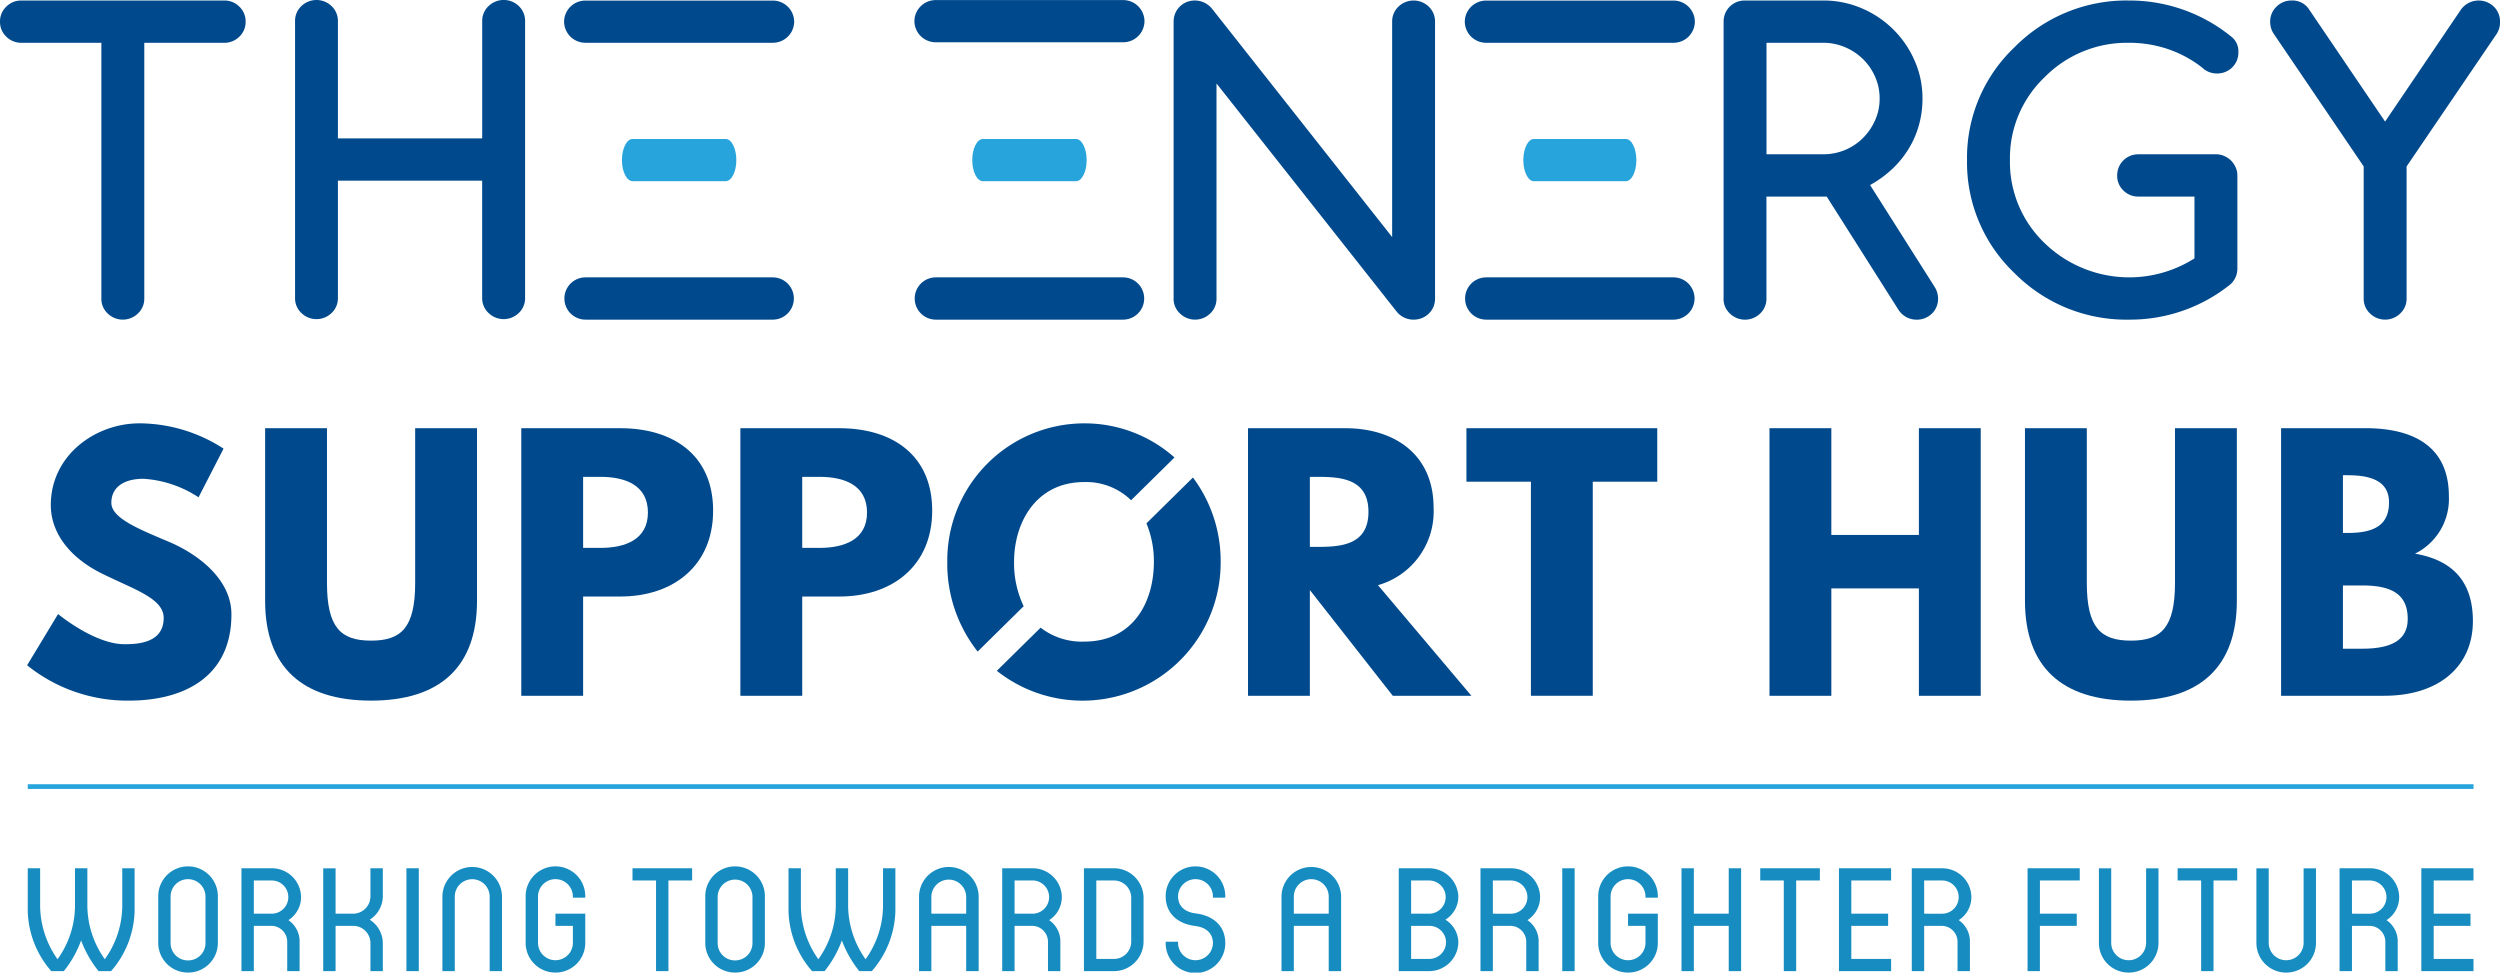
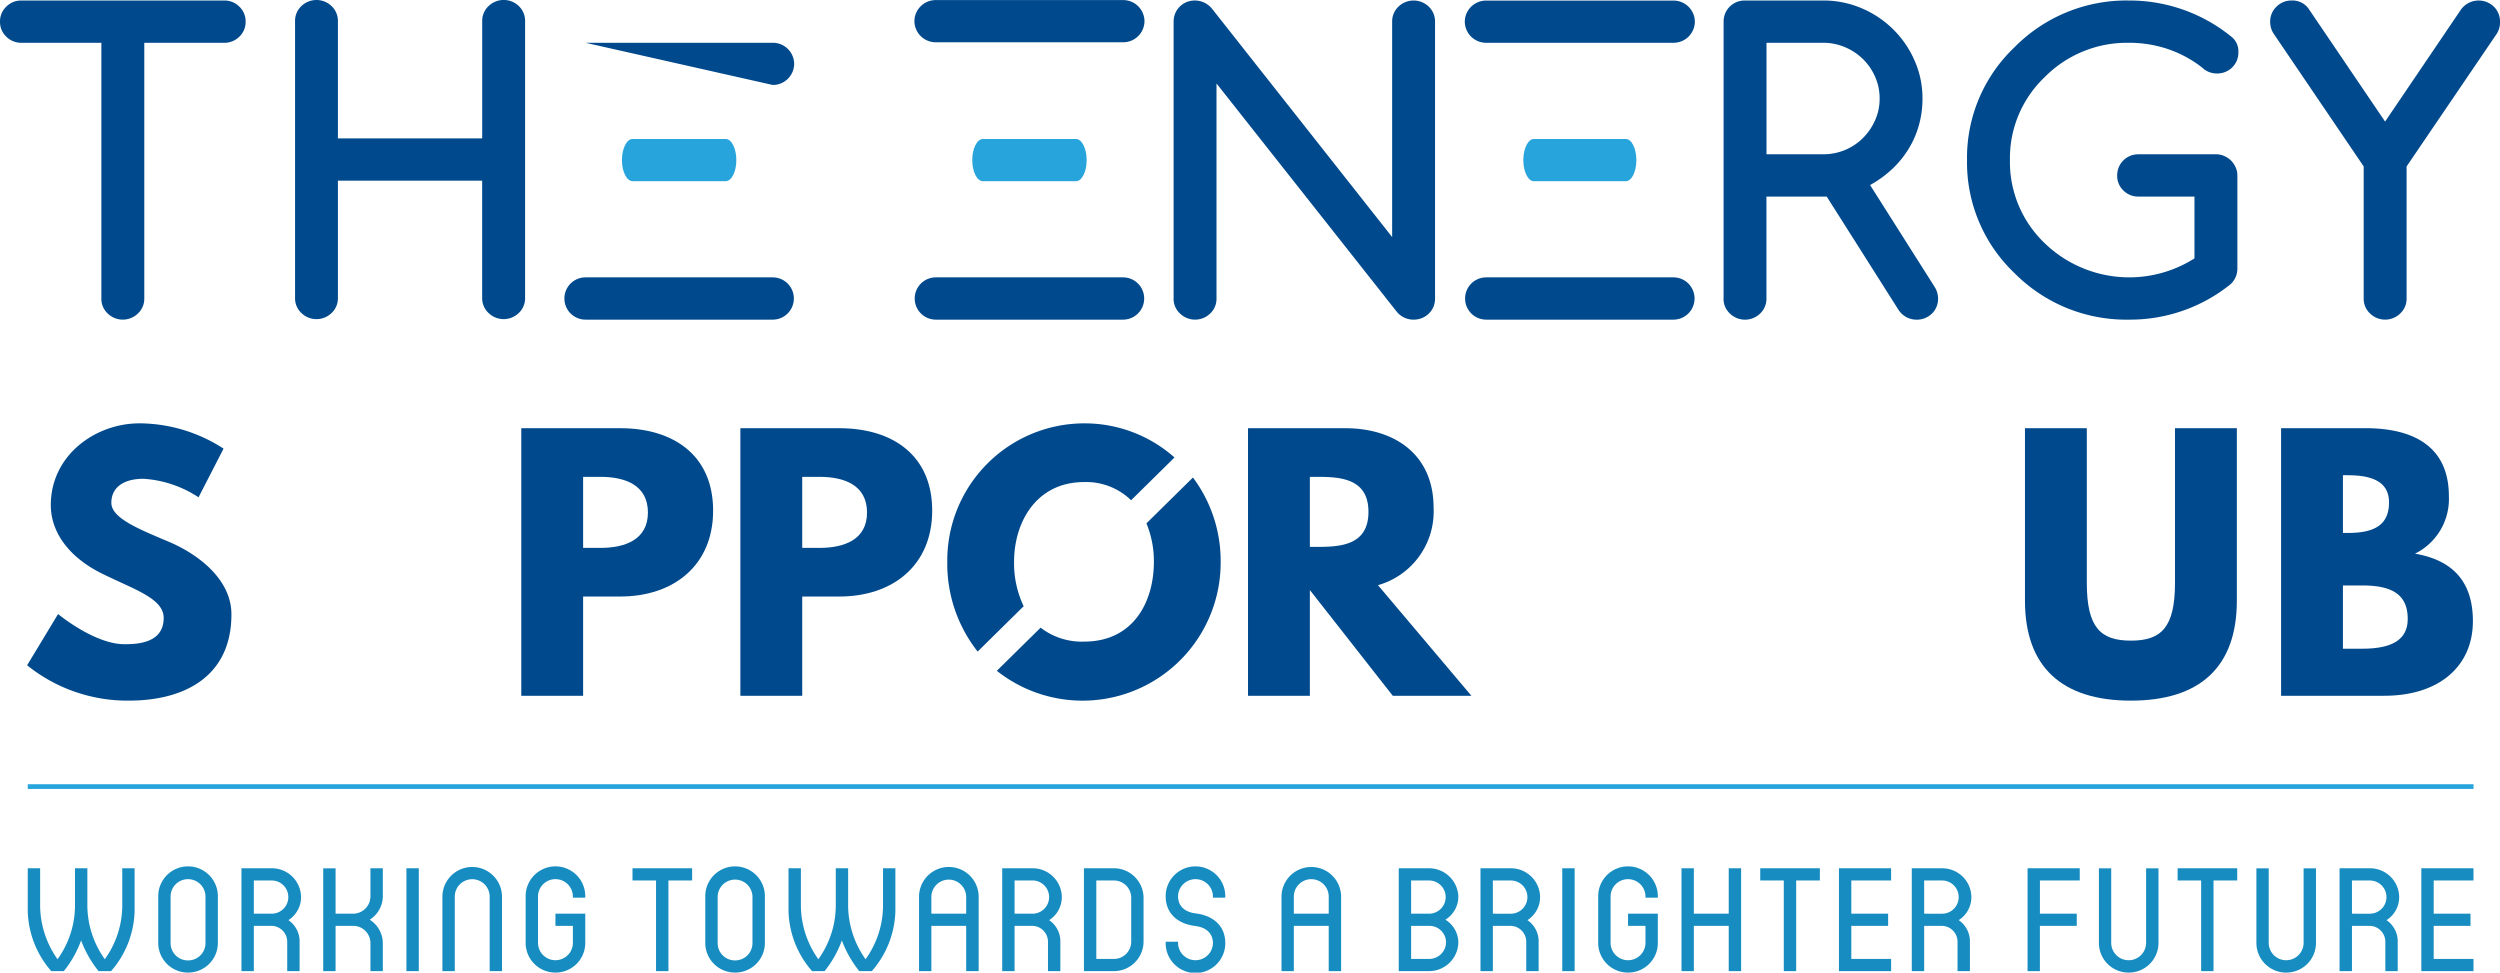
<svg xmlns="http://www.w3.org/2000/svg" id="Logo" width="237" height="92.2" viewBox="0 0 237 92.2">
  <path id="Path_1" data-name="Path 1" d="M15.085,70.466c-4.15,0-8.39,3.013-8.39,7.748,0,2.643,1.809,5.01,4.9,6.517,3.057,1.506,5.8,2.337,5.8,4.181,0,2.368-2.431,2.491-3.71,2.491-2.868,0-6.3-2.861-6.3-2.861L4.449,93.4a15.151,15.151,0,0,0,9.668,3.351c5.023,0,9.7-2.123,9.7-8.179,0-3.322-3.149-5.718-6.018-6.916-2.932-1.231-5.365-2.246-5.365-3.659,0-1.383,1.06-2.276,3.057-2.276A10.7,10.7,0,0,1,20.7,77.476l2.371-4.613a14.775,14.775,0,0,0-7.985-2.4Z" transform="translate(-1.878 -30.332)" fill="#00498c" />
-   <path id="Path_2" data-name="Path 2" d="M63.589,71.275H57.725V85.939c0,4.244-1.31,5.474-4.18,5.474s-4.18-1.231-4.18-5.474V71.275H43.5V87.63C43.5,93.9,47,97.1,53.545,97.1s10.043-3.2,10.043-9.471V71.275Z" transform="translate(-18.367 -30.681)" fill="#00498c" />
  <path id="Path_3" data-name="Path 3" d="M91.389,82.62V75.886h1.654c2.309,0,4.489.77,4.489,3.383,0,2.582-2.181,3.351-4.489,3.351ZM85.526,71.275V96.64h5.863V87.231h3.524c5.02,0,8.8-2.919,8.8-8.147,0-5.256-3.775-7.809-8.8-7.809Z" transform="translate(-36.109 -30.681)" fill="#00498c" />
  <path id="Path_4" data-name="Path 4" d="M127.339,82.62V75.886h1.654c2.308,0,4.489.77,4.489,3.383,0,2.582-2.181,3.351-4.489,3.351Zm-5.864-11.345V96.64h5.864V87.231h3.525c5.023,0,8.795-2.919,8.795-8.147,0-5.256-3.772-7.809-8.795-7.809Z" transform="translate(-51.287 -30.681)" fill="#00498c" />
  <path id="Path_5" data-name="Path 5" d="M168.4,91.156c4.677,0,6.611-3.78,6.611-7.562a9.39,9.39,0,0,0-.707-3.647l4.409-4.347a13.211,13.211,0,0,1,2.628,7.994,13.091,13.091,0,0,1-21.219,10.331l4.15-4.09a6.389,6.389,0,0,0,4.127,1.322Zm0-15.124c-4.523,0-6.644,3.779-6.644,7.562a9.449,9.449,0,0,0,.909,4.206l-4.362,4.3a13.444,13.444,0,0,1-2.878-8.5A13,13,0,0,1,168.4,70.466a12.841,12.841,0,0,1,8.565,3.234l-4.115,4.056a6.1,6.1,0,0,0-4.451-1.724Z" transform="translate(-65.622 -30.332)" fill="#00498c" />
  <path id="Path_6" data-name="Path 6" d="M210.627,82.526v-6.64h.689c2.214,0,4.865.155,4.865,3.322s-2.652,3.318-4.865,3.318Zm-5.863-11.251V96.64h5.863V86.617l7.86,10.023h7.454l-8.858-10.485a7.258,7.258,0,0,0,5.273-7.347c0-4.981-3.619-7.533-8.392-7.533Z" transform="translate(-86.452 -30.681)" fill="#00498c" />
-   <path id="Path_7" data-name="Path 7" d="M240.6,76.347h6.114V96.64h5.863V76.347h6.114V71.275H240.6v5.072Z" transform="translate(-101.583 -30.681)" fill="#00498c" />
-   <path id="Path_8" data-name="Path 8" d="M296.184,86.461h8.3V96.64h5.863V71.275h-5.863V81.39h-8.3V71.275h-5.864V96.64h5.864V86.461Z" transform="translate(-122.573 -30.681)" fill="#00498c" />
  <path id="Path_9" data-name="Path 9" d="M352.323,71.275H346.46V85.939c0,4.244-1.311,5.474-4.18,5.474s-4.179-1.231-4.179-5.474V71.275h-5.863V87.63c0,6.273,3.492,9.471,10.043,9.471s10.043-3.2,10.043-9.471V71.275Z" transform="translate(-140.271 -30.681)" fill="#00498c" />
  <path id="Path_10" data-name="Path 10" d="M380.123,92.182v-6h1.841c2.773,0,4.3.831,4.3,3.168,0,2-1.528,2.828-4.3,2.828Zm0-10.977V75.733h.468c2.556,0,3.9.77,3.9,2.582,0,2.123-1.371,2.89-3.9,2.89Zm-5.863-9.93V96.64h9.76c5.336,0,8.423-2.89,8.423-7.071,0-4.091-2.276-5.841-5.488-6.4a5.786,5.786,0,0,0,3.212-5.442c0-4.825-3.494-6.455-7.922-6.455Z" transform="translate(-158.013 -30.681)" fill="#00498c" />
  <path id="Path_11" data-name="Path 11" d="M21.253,4.093H13.679V28.335a1.907,1.907,0,0,1-.6,1.416,2.055,2.055,0,0,1-2.876,0,1.905,1.905,0,0,1-.593-1.416V4.093H2.033a1.987,1.987,0,0,1-1.44-.584A1.933,1.933,0,0,1,0,2.089,1.934,1.934,0,0,1,.593.669,1.987,1.987,0,0,1,2.033.085h19.22a1.988,1.988,0,0,1,1.44.584,1.918,1.918,0,0,1,.593,1.42,1.918,1.918,0,0,1-.593,1.42,1.988,1.988,0,0,1-1.44.584Z" transform="translate(0 -0.037)" fill="#00498c" />
  <path id="Path_12" data-name="Path 12" d="M152.061,4.008a2.021,2.021,0,0,1-2.033-2,2.018,2.018,0,0,1,2.033-2h17.745a2.019,2.019,0,0,1,2.034,2,2.021,2.021,0,0,1-2.034,2Z" transform="translate(-63.342)" fill="#00498c" />
  <path id="Path_13" data-name="Path 13" d="M160.528,27.131c-.558,0-1.011-.9-1.011-2s.453-2,1.011-2h8.823c.559,0,1.012.9,1.012,2s-.453,2-1.012,2Z" transform="translate(-67.348 -9.953)" fill="#28a4dc" />
  <path id="Path_14" data-name="Path 14" d="M152.061,50.175a2,2,0,1,1,0-4.008h17.745a2,2,0,1,1,0,4.008Z" transform="translate(-63.342 -19.873)" fill="#00498c" />
  <path id="Path_15" data-name="Path 15" d="M94.584,50.175a2,2,0,1,1,0-4.008h17.745a2,2,0,1,1,0,4.008Z" transform="translate(-39.075 -19.873)" fill="#00498c" />
  <path id="Path_16" data-name="Path 16" d="M192.555,28.335V2.089a2.022,2.022,0,0,1,.154-.784,1.928,1.928,0,0,1,.432-.642,2,2,0,0,1,.641-.427,2.1,2.1,0,0,1,2.38.585l17.111,21.69V2.089a1.929,1.929,0,0,1,.593-1.42,2.068,2.068,0,0,1,2.88,0,1.932,1.932,0,0,1,.593,1.42V28.335a2,2,0,0,1-.154.794,1.956,1.956,0,0,1-.432.632,1.987,1.987,0,0,1-.652.427,2.106,2.106,0,0,1-.8.151,2.053,2.053,0,0,1-1.553-.7L196.622,7.949V28.335a1.918,1.918,0,0,1-.593,1.416,2.055,2.055,0,0,1-2.877,0,1.908,1.908,0,0,1-.6-1.416Z" transform="translate(-81.297 -0.037)" fill="#00498c" />
  <path id="Path_17" data-name="Path 17" d="M242.363,4.093a2.021,2.021,0,0,1-2.033-2,2.018,2.018,0,0,1,2.033-2h17.745a2.019,2.019,0,0,1,2.033,2,2.021,2.021,0,0,1-2.033,2Z" transform="translate(-101.468 -0.037)" fill="#00498c" />
  <path id="Path_18" data-name="Path 18" d="M250.932,27.131c-.551,0-1-.9-1-2s.45-2,1-2h8.717c.552,0,1,.9,1,2s-.446,2-1,2Z" transform="translate(-105.521 -9.953)" fill="#28a4dc" />
  <path id="Path_19" data-name="Path 19" d="M242.363,50.175a2,2,0,1,1,0-4.008h17.745a2,2,0,1,1,0,4.008Z" transform="translate(-101.468 -19.873)" fill="#00498c" />
  <path id="Path_20" data-name="Path 20" d="M286.859,4.093v10.57h5.373a5.289,5.289,0,0,0,2.088-.415,5.219,5.219,0,0,0,1.7-1.143,5.589,5.589,0,0,0,1.142-1.683,4.981,4.981,0,0,0,.422-2.034,5.071,5.071,0,0,0-.422-2.058,5.319,5.319,0,0,0-1.149-1.684A5.438,5.438,0,0,0,294.3,4.509a5.25,5.25,0,0,0-2.071-.416Zm-4.067,24.242V2.089a2.02,2.02,0,0,1,.153-.784,1.956,1.956,0,0,1,.433-.642,2.009,2.009,0,0,1,.641-.427,2.08,2.08,0,0,1,.805-.151h7.407a9.182,9.182,0,0,1,3.652.736A9.489,9.489,0,0,1,300.9,5.786a8.784,8.784,0,0,1,.747,3.6,9.278,9.278,0,0,1-.315,2.43,8.788,8.788,0,0,1-.939,2.231A9.363,9.363,0,0,1,298.839,16a10.279,10.279,0,0,1-2.16,1.578l6.121,9.661a2.085,2.085,0,0,1,.326,1.1,2,2,0,0,1-.155.794,1.884,1.884,0,0,1-.428.632,2.048,2.048,0,0,1-.655.427,2.1,2.1,0,0,1-.8.151,2.034,2.034,0,0,1-1.746-.982l-6.772-10.685h-5.716v9.663a1.918,1.918,0,0,1-.593,1.416,2.056,2.056,0,0,1-2.877,0,1.907,1.907,0,0,1-.6-1.416Z" transform="translate(-119.395 -0.037)" fill="#00498c" />
  <path id="Path_21" data-name="Path 21" d="M348.36,25.537a2.006,2.006,0,0,1-.635,1.436,15.186,15.186,0,0,1-9.649,3.366,14.906,14.906,0,0,1-10.856-4.424,14.47,14.47,0,0,1-4.488-10.7A14.444,14.444,0,0,1,327.22,4.529,14.9,14.9,0,0,1,338.076.085a15.3,15.3,0,0,1,9.842,3.536A1.767,1.767,0,0,1,348.456,5a1.956,1.956,0,0,1-.587,1.43,1.955,1.955,0,0,1-.651.426,2.1,2.1,0,0,1-.8.149,2,2,0,0,1-1.4-.565A11.03,11.03,0,0,0,341.81,4.7a11.406,11.406,0,0,0-3.734-.606,10.976,10.976,0,0,0-8,3.273A10.6,10.6,0,0,0,326.8,15.21a10.635,10.635,0,0,0,3.281,7.869,11.537,11.537,0,0,0,14.213,1.453V18.672H339a1.972,1.972,0,0,1-1.447-.578,1.913,1.913,0,0,1-.586-1.426,2.029,2.029,0,0,1,.154-.785,1.959,1.959,0,0,1,.433-.642,2,2,0,0,1,.641-.426,2.083,2.083,0,0,1,.806-.152h7.349a1.857,1.857,0,0,1,.764.163,2.086,2.086,0,0,1,.645.432,2.044,2.044,0,0,1,.439.646,1.842,1.842,0,0,1,.164.764v8.87Z" transform="translate(-136.258 -0.037)" fill="#00498c" />
  <path id="Path_22" data-name="Path 22" d="M376.145.917l7.215,10.647L390.572.917a2.07,2.07,0,0,1,3.1-.248,1.949,1.949,0,0,1,.582,1.42,2.011,2.011,0,0,1-.3,1.136l-8.555,12.59v12.52a1.906,1.906,0,0,1-.6,1.416,2.043,2.043,0,0,1-2.867,0,1.888,1.888,0,0,1-.6-1.416V15.815l-8.539-12.59a2.018,2.018,0,0,1-.326-1.136,1.924,1.924,0,0,1,.6-1.42A1.974,1.974,0,0,1,374.5.085a1.881,1.881,0,0,1,1.648.832Z" transform="translate(-157.254 -0.037)" fill="#00498c" />
-   <path id="Path_23" data-name="Path 23" d="M94.584,4.09a2.021,2.021,0,0,1-2.033-2,2.018,2.018,0,0,1,2.033-2h17.745a2.019,2.019,0,0,1,2.034,2,2.021,2.021,0,0,1-2.034,2Z" transform="translate(-39.075 -0.035)" fill="#00498c" />
+   <path id="Path_23" data-name="Path 23" d="M94.584,4.09h17.745a2.019,2.019,0,0,1,2.034,2,2.021,2.021,0,0,1-2.034,2Z" transform="translate(-39.075 -0.035)" fill="#00498c" />
  <path id="Path_24" data-name="Path 24" d="M103.051,27.128c-.558,0-1.011-.9-1.011-2s.453-2,1.011-2h8.824c.559,0,1.012.9,1.012,2s-.453,2-1.012,2Z" transform="translate(-43.081 -9.952)" fill="#28a4dc" />
  <path id="Path_25" data-name="Path 25" d="M70.216,28.25a1.918,1.918,0,0,1-.593,1.416,2.055,2.055,0,0,1-2.877,0,1.908,1.908,0,0,1-.6-1.416V17.129H52.471V28.25a1.905,1.905,0,0,1-.593,1.416,2.055,2.055,0,0,1-2.877,0,1.905,1.905,0,0,1-.593-1.416V2A1.921,1.921,0,0,1,49,.584a2.064,2.064,0,0,1,2.877,0A1.921,1.921,0,0,1,52.471,2V13.121H66.149V2a1.924,1.924,0,0,1,.6-1.42,2.064,2.064,0,0,1,2.877,0A1.934,1.934,0,0,1,70.216,2V28.25Z" transform="translate(-20.437)" fill="#00498c" />
  <path id="Path_26" data-name="Path 26" d="M4.554,130.534h231.86v.447H4.554v-.447Z" transform="translate(-1.923 -56.189)" fill="#28a4dc" />
  <path id="Path_27" data-name="Path 27" d="M6.785,154.169H7.974a10.192,10.192,0,0,0,1.639-2.911,10.427,10.427,0,0,0,1.654,2.911h1.185a8.967,8.967,0,0,0,2.231-5.709v-4.041H13.513v3.621a8.743,8.743,0,0,1-1.654,5,8.841,8.841,0,0,1-1.654-5v-3.621H9.032v3.621a8.722,8.722,0,0,1-1.654,5,8.868,8.868,0,0,1-1.65-5v-3.621H4.554v4.041a8.967,8.967,0,0,0,2.231,5.709Zm12.963.137a2.813,2.813,0,0,0,2.828-2.784v-4.458a2.826,2.826,0,0,0-5.652,0v4.458a2.812,2.812,0,0,0,2.824,2.784Zm0-1.154a1.636,1.636,0,0,1-1.653-1.63v-4.458a1.654,1.654,0,0,1,3.307,0v4.458a1.636,1.636,0,0,1-1.654,1.63Zm5.064,1.017h1.175v-4.292h1.654a1.507,1.507,0,0,1,1.51,1.548v2.743h1.174v-2.743a2.441,2.441,0,0,0-1.061-2.091,2.593,2.593,0,0,0,1.2-2.2,2.765,2.765,0,0,0-2.783-2.716H24.813v9.75Zm1.175-5.445v-3.148h1.695a1.574,1.574,0,1,1,0,3.148Zm6.575,5.445h1.174v-4.292H35.39a1.634,1.634,0,0,1,1.651,1.63v2.661h1.174v-2.661a2.659,2.659,0,0,0-1.242-2.214,2.65,2.65,0,0,0,1.242-2.2v-2.675H37.041v2.675a1.643,1.643,0,0,1-1.651,1.63H33.736v-4.3H32.563v9.75Zm7.889,0h1.174v-9.75H40.452v9.75Zm3.411,0h1.174v-7.1a1.654,1.654,0,0,1,3.307,0v7.1h1.171v-7.1a2.826,2.826,0,0,0-5.651,0v7.1Zm10.716.137a2.813,2.813,0,0,0,2.828-2.784v-2.8H54.579v1.154h1.654v1.645a1.654,1.654,0,0,1-3.307,0v-4.458a1.654,1.654,0,0,1,3.307,0v.141h1.174v-.141a2.826,2.826,0,0,0-5.652,0v4.458a2.812,2.812,0,0,0,2.824,2.784Zm9.537-.137H65.29v-8.593h2.246v-1.157H61.884v1.157h2.232v8.593Zm7.492.137a2.813,2.813,0,0,0,2.828-2.784v-4.458a2.826,2.826,0,0,0-5.652,0v4.458a2.812,2.812,0,0,0,2.824,2.784Zm0-1.154a1.634,1.634,0,0,1-1.65-1.63v-4.458a1.652,1.652,0,0,1,3.3,0v4.458a1.634,1.634,0,0,1-1.654,1.63Zm7.3,1.017h1.186a10.182,10.182,0,0,0,1.639-2.911,10.434,10.434,0,0,0,1.653,2.911h1.186a8.961,8.961,0,0,0,2.235-5.709v-4.041H85.633v3.621a8.748,8.748,0,0,1-1.654,5,8.864,8.864,0,0,1-1.653-5v-3.621H81.155v3.621a8.753,8.753,0,0,1-1.653,5,8.836,8.836,0,0,1-1.654-5v-3.621H76.674v4.041a8.962,8.962,0,0,0,2.234,5.709Zm10.135,0h1.174v-4.292h3.3v4.292H94.7v-7.1a2.827,2.827,0,0,0-5.653,0v7.1Zm1.174-5.445v-1.659a1.652,1.652,0,0,1,3.3,0v1.659Zm6.715,5.445h1.174v-4.292H99.76a1.507,1.507,0,0,1,1.511,1.548v2.743h1.174v-2.743a2.441,2.441,0,0,0-1.061-2.091,2.592,2.592,0,0,0,1.2-2.2,2.762,2.762,0,0,0-2.782-2.716H96.933v9.75Zm1.174-5.445v-3.148h1.7a1.574,1.574,0,1,1,0,3.148Zm6.575,5.445h2.828a2.813,2.813,0,0,0,2.824-2.785v-4.179a2.813,2.813,0,0,0-2.824-2.787h-2.828v9.75Zm1.174-1.158v-7.435h1.654a1.636,1.636,0,0,1,1.653,1.63v4.179a1.633,1.633,0,0,1-1.653,1.627Zm6.575-1.627v.138a2.826,2.826,0,0,0,5.652,0c0-1.518-.989-2.6-2.825-2.828-.989-.124-1.654-.666-1.654-1.63a1.654,1.654,0,0,1,3.307,0v.141h1.171v-.141a2.826,2.826,0,0,0-5.652,0c0,1.518.989,2.605,2.827,2.828.989.126,1.654.684,1.654,1.629a1.654,1.654,0,0,1-3.307,0v-.138Zm10.979,2.785h1.171v-4.292h3.307v4.292h1.174v-7.1a2.826,2.826,0,0,0-5.651,0v7.1Zm1.171-5.445v-1.659a1.654,1.654,0,0,1,3.307,0v1.659Zm9.945,5.445h2.869a2.778,2.778,0,0,0,2.782-2.743,2.571,2.571,0,0,0-1.227-2.132,2.589,2.589,0,0,0,1.227-2.13,2.777,2.777,0,0,0-2.782-2.745h-2.869v9.75Zm1.174-5.445v-3.148h1.7a1.574,1.574,0,1,1,0,3.148Zm0,4.288v-3.134h1.7a1.575,1.575,0,0,1,1.611,1.548,1.6,1.6,0,0,1-1.611,1.586Zm6.575,1.158h1.174v-4.292H145.1a1.507,1.507,0,0,1,1.511,1.548v2.743h1.174v-2.743a2.44,2.44,0,0,0-1.061-2.091,2.591,2.591,0,0,0,1.2-2.2,2.763,2.763,0,0,0-2.782-2.716h-2.869v9.75Zm1.174-5.445v-3.148h1.7a1.574,1.574,0,1,1,0,3.148Zm6.575,5.445H151.2v-9.75h-1.175v9.75Zm6.239.137a2.81,2.81,0,0,0,2.824-2.784v-2.8h-2.824v1.154h1.653v1.645a1.654,1.654,0,0,1-3.307,0v-4.458a1.654,1.654,0,0,1,3.307,0v.141h1.171v-.141a2.826,2.826,0,0,0-5.652,0v4.458a2.813,2.813,0,0,0,2.828,2.784Zm5.065-.137H162.5v-4.292h3.307v4.292h1.174v-9.75h-1.174v4.3H162.5v-4.3h-1.171v9.75Zm9.7,0H172.2v-8.593h2.246v-1.157h-5.652v1.157h2.232v8.593Zm5.234,0H181.2v-1.158h-3.772v-3.134h3.489v-1.154h-3.489v-3.148H181.2v-1.157h-4.945v9.75Zm6.9,0h1.174v-4.292h1.654a1.507,1.507,0,0,1,1.51,1.548v2.743h1.173v-2.743a2.439,2.439,0,0,0-1.06-2.091,2.591,2.591,0,0,0,1.2-2.2,2.763,2.763,0,0,0-2.782-2.716h-2.869v9.75Zm1.174-5.445v-3.148h1.7a1.574,1.574,0,1,1,0,3.148Zm9.8,5.445h1.171v-4.292H198.8v-1.154h-3.492v-3.148h3.775v-1.157h-4.946v9.75Zm9.585.137a2.813,2.813,0,0,0,2.828-2.784v-7.1h-1.174v7.1a1.654,1.654,0,0,1-3.307,0v-7.1H200.9v7.1a2.81,2.81,0,0,0,2.824,2.784Zm6.873-.137h1.174v-8.593h2.246v-1.157h-5.651v1.157h2.231v8.593Zm8.059.137a2.812,2.812,0,0,0,2.827-2.784v-7.1h-1.174v7.1a1.654,1.654,0,0,1-3.307,0v-7.1H215.83v7.1a2.812,2.812,0,0,0,2.824,2.784Zm5.064-.137h1.175v-4.292h1.652a1.507,1.507,0,0,1,1.511,1.548v2.743h1.174v-2.743a2.441,2.441,0,0,0-1.061-2.091,2.592,2.592,0,0,0,1.2-2.2,2.763,2.763,0,0,0-2.783-2.716h-2.869v9.75Zm1.175-5.445v-3.148h1.695a1.574,1.574,0,1,1,0,3.148Zm6.575,5.445h4.945v-1.158h-3.772v-3.134h3.489v-1.154h-3.489v-3.148h3.772v-1.157h-4.945v9.75Z" transform="translate(-1.923 -62.106)" fill="#178cc1" />
</svg>